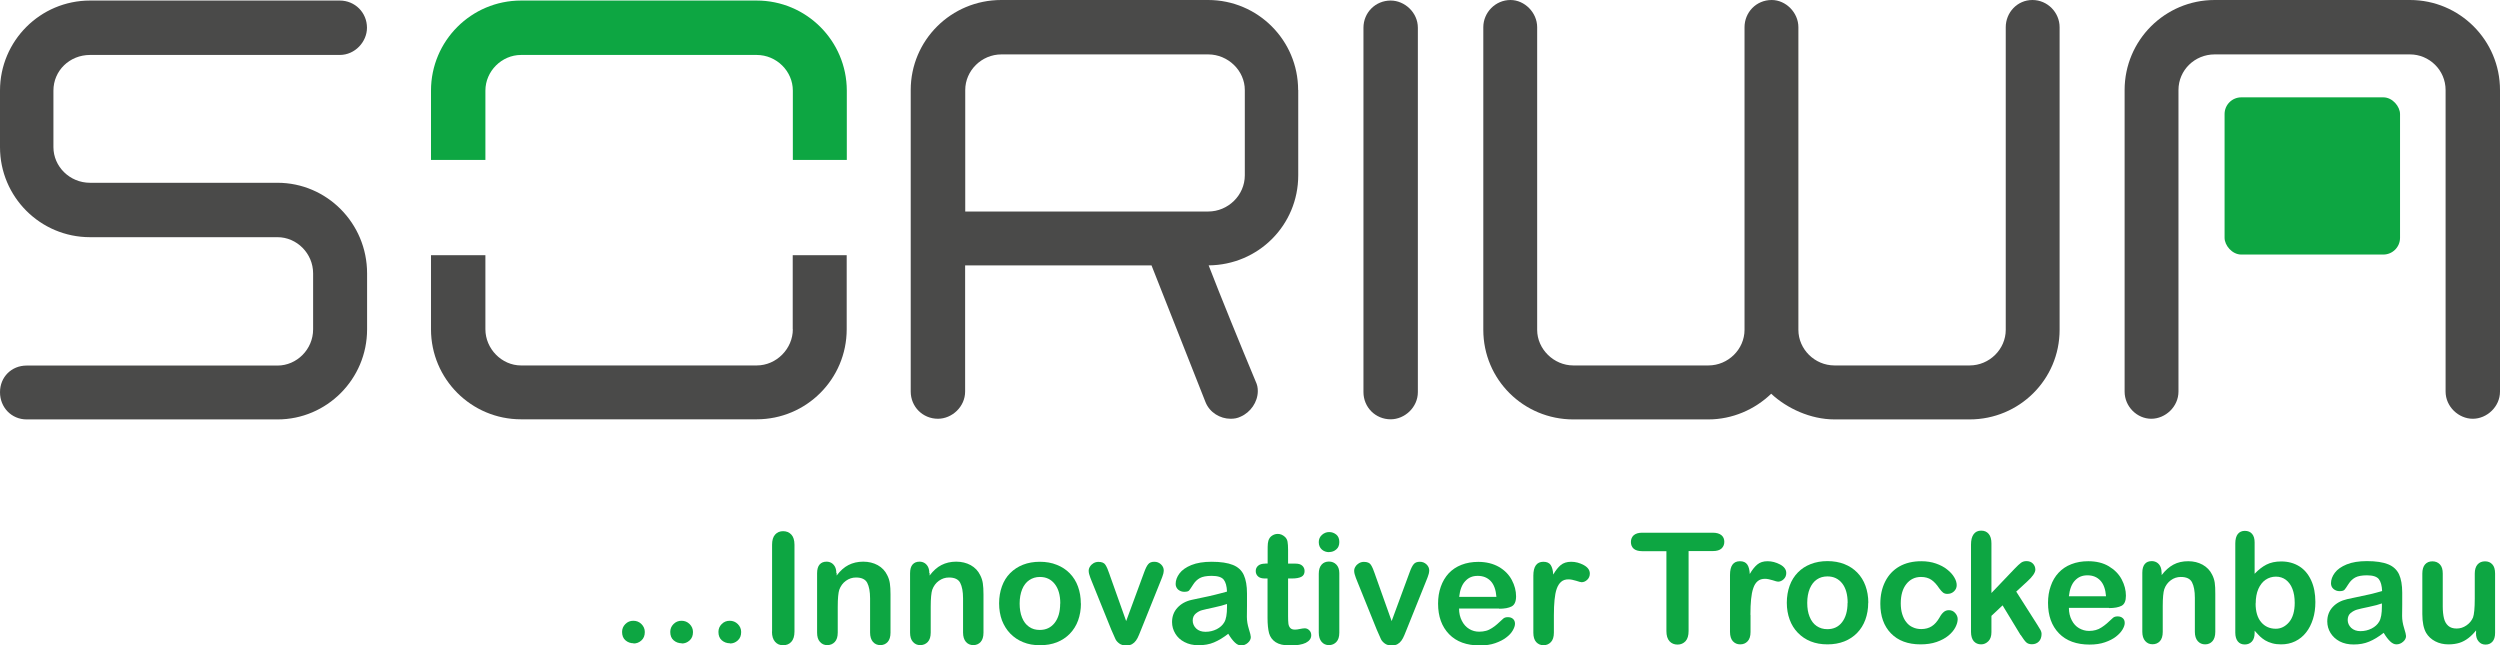
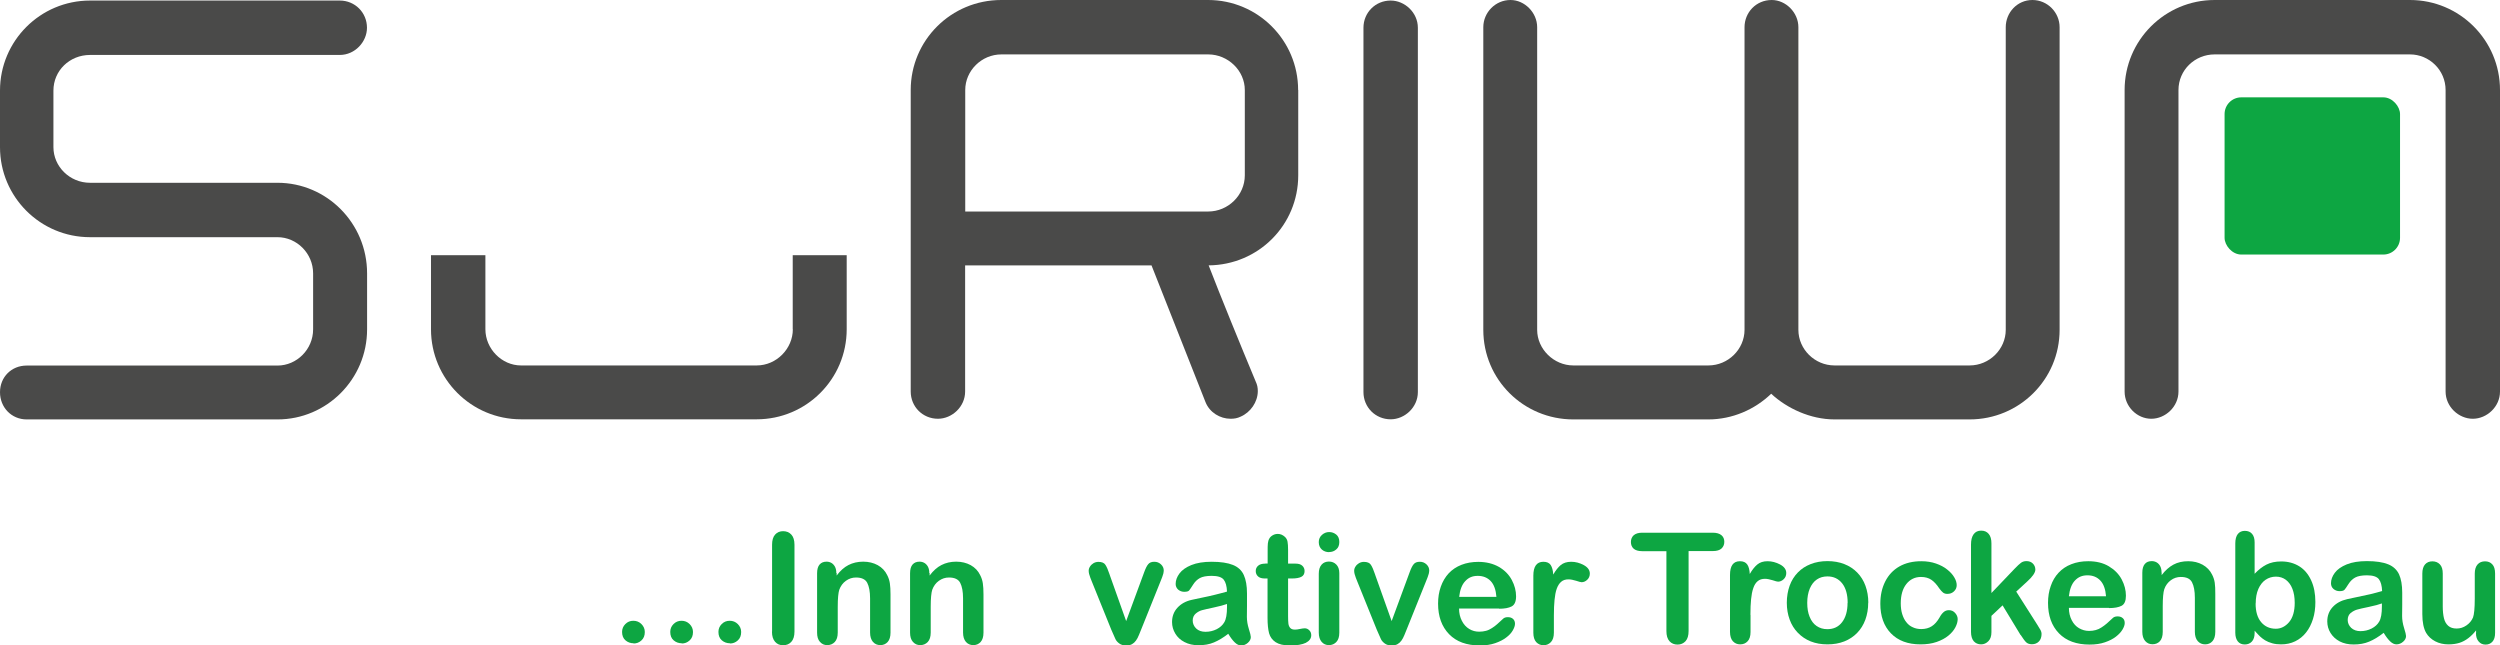
<svg xmlns="http://www.w3.org/2000/svg" id="Layer_1" viewBox="0 0 228.83 59.06">
  <defs>
    <style>.cls-1{fill:#0da642;}.cls-2{fill:#4a4a49;}</style>
  </defs>
  <path class="cls-2" d="M31.1.05c1.39,0,2.49,1.1,2.49,2.49,0,1.29-1.1,2.49-2.49,2.49H8.24c-1.87,0-3.35,1.44-3.35,3.26v5.18c0,1.77,1.49,3.26,3.35,3.26h17.16c4.5,0,8.2,3.69,8.2,8.29v5.13c0,4.55-3.69,8.24-8.2,8.24H2.44c-1.39,0-2.44-1.1-2.44-2.49s1.05-2.44,2.44-2.44h22.96c1.77,0,3.26-1.49,3.26-3.31v-5.13c0-1.82-1.49-3.31-3.26-3.31H8.24C3.69,21.71,0,18.02,0,13.47v-5.18C0,3.74,3.69.05,8.24.05h22.86Z" />
  <path class="cls-2" d="M118.83,8.24v7.81c0,4.55-3.64,8.2-8.2,8.24,1.05,2.73,2.97,7.43,4.31,10.64.14.29.19.57.19.86,0,1.01-.67,1.96-1.58,2.35-.29.14-.57.19-.91.19-.96,0-1.92-.57-2.3-1.53l-4.94-12.51h-17.06v11.55c0,1.39-1.2,2.49-2.49,2.49-1.39,0-2.49-1.1-2.49-2.49V8.24c0-4.55,3.69-8.24,8.29-8.24h18.93c4.55,0,8.24,3.69,8.24,8.24ZM113.94,8.24c0-1.77-1.53-3.26-3.35-3.26h-18.93c-1.82,0-3.31,1.49-3.31,3.26v11.12h22.24c1.82,0,3.35-1.49,3.35-3.31v-7.81Z" />
  <path class="cls-2" d="M124.8,2.54c0-1.39,1.1-2.49,2.49-2.49,1.29,0,2.49,1.1,2.49,2.49v33.35c0,1.39-1.2,2.49-2.49,2.49-1.39,0-2.49-1.1-2.49-2.49V2.54Z" />
  <path class="cls-2" d="M144.01,38.39c-4.55,0-8.24-3.64-8.24-8.2V2.49c0-1.34,1.1-2.49,2.49-2.49,1.29,0,2.44,1.15,2.44,2.49v27.7c0,1.77,1.53,3.26,3.31,3.26h12.36c1.82,0,3.31-1.49,3.31-3.26V2.49c0-1.34,1.05-2.49,2.49-2.49,1.29,0,2.44,1.15,2.44,2.49v27.7c0,1.77,1.49,3.26,3.31,3.26h12.36c1.82,0,3.31-1.49,3.31-3.26V2.49c0-1.34,1.05-2.49,2.44-2.49s2.49,1.15,2.49,2.49v27.7c0,4.55-3.69,8.2-8.24,8.2h-12.36c-2.2,0-4.36-1.01-5.8-2.35-1.49,1.44-3.55,2.35-5.75,2.35h-12.36Z" />
-   <path class="cls-1" d="M44.43,8.29c0-1.77,1.49-3.26,3.26-3.26h21.57c1.82,0,3.31,1.49,3.31,3.26v6.35h4.94v-6.35C77.5,3.74,73.81.05,69.26.05h-21.57c-4.55,0-8.24,3.69-8.24,8.24v6.35h4.98v-6.35Z" />
  <path class="cls-2" d="M72.57,30.14c0,1.77-1.49,3.31-3.31,3.31h-21.57c-1.77,0-3.26-1.53-3.26-3.31v-6.78h-4.98v6.78c0,4.55,3.69,8.24,8.24,8.24h21.57c4.55,0,8.24-3.69,8.24-8.24v-6.78h-4.94v6.78Z" />
  <path class="cls-2" d="M220.59,0h-17.88c-4.55,0-8.24,3.69-8.24,8.24v27.6c0,1.39,1.15,2.49,2.44,2.49s2.49-1.1,2.49-2.49V8.24c0-1.82,1.49-3.26,3.31-3.26h17.88c1.77,0,3.26,1.44,3.26,3.26v27.6c0,1.39,1.2,2.49,2.49,2.49s2.49-1.1,2.49-2.49V8.24c0-4.55-3.69-8.24-8.24-8.24Z" />
  <rect class="cls-1" x="203.62" y="8.91" width="16.06" height="14.39" rx="1.53" ry="1.53" />
  <path class="cls-1" d="M156.78,50.44h-2.22v7.31c0,.42-.09.73-.28.94-.19.2-.43.31-.73.31s-.55-.1-.74-.31-.28-.52-.28-.93v-7.31h-2.22c-.35,0-.61-.08-.78-.23-.17-.15-.25-.36-.25-.61s.09-.47.26-.62c.18-.15.43-.23.76-.23h6.48c.35,0,.61.08.79.23s.26.36.26.61-.09.45-.26.61c-.17.15-.43.23-.78.23Z" />
  <path class="cls-1" d="M160.23,56.29v1.56c0,.38-.09.66-.27.85-.18.19-.4.28-.68.28s-.49-.1-.67-.29c-.17-.19-.26-.48-.26-.85v-5.21c0-.84.3-1.26.91-1.26.31,0,.53.1.67.3.14.2.21.49.23.87.22-.38.45-.67.69-.87.24-.2.55-.3.94-.3s.77.1,1.15.3c.37.2.56.46.56.78,0,.23-.08.42-.24.57s-.33.22-.51.22c-.07,0-.24-.04-.5-.13-.26-.08-.5-.13-.7-.13-.27,0-.5.07-.67.22-.17.14-.31.36-.4.64-.1.28-.16.62-.2,1.01-.04.39-.06.87-.06,1.43Z" />
  <path class="cls-1" d="M171,55.18c0,.56-.09,1.07-.26,1.54-.17.47-.43.88-.75,1.21s-.72.6-1.18.78c-.46.18-.97.27-1.54.27s-1.08-.09-1.53-.27c-.45-.18-.84-.44-1.18-.79-.33-.34-.58-.74-.75-1.21-.17-.46-.26-.98-.26-1.54s.09-1.09.26-1.56c.17-.47.42-.87.75-1.21s.72-.59,1.18-.77c.46-.18.97-.27,1.53-.27s1.08.09,1.54.27c.46.18.86.44,1.19.78.33.34.58.74.75,1.21.17.47.26.98.26,1.54ZM169.12,55.18c0-.76-.17-1.36-.5-1.78-.34-.43-.79-.64-1.35-.64-.37,0-.69.09-.97.28-.28.19-.49.47-.65.84-.15.37-.23.8-.23,1.3s.07.92.22,1.28c.15.37.36.65.64.84.28.19.6.29.98.29.57,0,1.02-.21,1.35-.64s.5-1.02.5-1.77Z" />
  <path class="cls-1" d="M179.19,56.67c0,.23-.07.48-.21.75-.14.27-.35.52-.64.76s-.65.43-1.08.58c-.43.15-.92.22-1.47.22-1.16,0-2.06-.34-2.71-1.01-.65-.67-.97-1.58-.97-2.71,0-.77.15-1.45.45-2.04.3-.59.73-1.05,1.29-1.37s1.23-.48,2.02-.48c.48,0,.93.07,1.33.21.4.14.75.32,1.03.55.28.22.5.46.65.72.15.25.22.49.22.71s-.08.41-.25.57c-.17.16-.37.23-.61.23-.16,0-.28-.04-.39-.12-.1-.08-.22-.21-.35-.39-.23-.35-.47-.61-.72-.78-.25-.17-.57-.26-.95-.26-.55,0-1,.22-1.34.65s-.51,1.02-.51,1.77c0,.35.04.68.13.97s.21.55.38.75c.16.21.36.37.6.47.23.11.49.16.77.16.37,0,.7-.09.96-.26.27-.17.5-.44.71-.8.11-.21.24-.38.37-.49.13-.12.3-.18.49-.18.23,0,.42.09.57.26s.23.36.23.56Z" />
  <path class="cls-1" d="M184.95,58.13l-1.65-2.72-1.02.96v1.49c0,.36-.09.64-.28.83-.19.19-.41.29-.66.29-.29,0-.51-.1-.68-.29-.16-.19-.25-.48-.25-.85v-7.99c0-.42.08-.73.24-.95.16-.22.39-.33.69-.33s.52.1.69.3c.17.2.25.49.25.87v4.54l2.11-2.21c.26-.27.46-.46.6-.56.14-.1.3-.15.5-.15.23,0,.43.07.58.22s.23.34.23.56c0,.27-.25.64-.76,1.1l-.99.91,1.92,3.02c.14.22.24.39.31.51.06.12.09.23.09.33,0,.3-.08.53-.24.7-.16.17-.38.26-.64.26-.23,0-.4-.06-.53-.18s-.29-.35-.5-.67Z" />
  <path class="cls-1" d="M193.03,55.64h-3.66c0,.43.09.8.26,1.13.17.33.39.57.67.73.28.16.58.25.92.25.22,0,.43-.03.61-.08.19-.05.36-.13.54-.25.17-.11.33-.23.48-.36.15-.13.34-.3.57-.52.1-.08.23-.12.41-.12.19,0,.35.05.47.16.12.1.18.25.18.45,0,.17-.07.37-.2.59s-.33.44-.6.65-.6.38-1.01.52c-.4.14-.87.21-1.4.21-1.2,0-2.14-.34-2.81-1.03-.67-.69-1-1.62-1-2.79,0-.55.08-1.07.25-1.54.16-.47.4-.88.72-1.22.32-.34.7-.6,1.17-.78.46-.18.97-.27,1.54-.27.73,0,1.36.15,1.88.46.52.31.92.71,1.18,1.2.26.49.39.99.39,1.5,0,.47-.13.78-.4.92s-.65.21-1.14.21ZM189.37,54.58h3.4c-.05-.64-.22-1.12-.52-1.44-.3-.32-.69-.48-1.18-.48s-.85.16-1.15.48c-.3.32-.48.8-.55,1.43Z" />
  <path class="cls-1" d="M197.86,52.41v.23c.33-.43.69-.75,1.08-.96s.84-.31,1.35-.31.93.11,1.32.32c.39.22.68.52.87.91.12.23.2.48.24.74.04.27.05.6.05,1.02v3.48c0,.37-.09.66-.26.85-.17.19-.39.29-.67.29s-.5-.1-.68-.3c-.17-.2-.26-.48-.26-.84v-3.12c0-.62-.09-1.09-.26-1.42-.17-.33-.51-.49-1.03-.49-.33,0-.64.1-.91.3-.27.2-.48.47-.6.82-.09.28-.14.8-.14,1.56v2.35c0,.38-.09.66-.26.85-.18.19-.4.28-.68.28s-.49-.1-.67-.3c-.17-.2-.26-.48-.26-.84v-5.41c0-.36.08-.62.23-.8s.37-.26.64-.26c.16,0,.31.04.45.12.13.08.24.19.32.35.08.16.12.34.12.57Z" />
  <path class="cls-1" d="M206.37,49.66v2.86c.35-.37.71-.65,1.08-.84.37-.19.82-.29,1.36-.29.62,0,1.17.15,1.64.44s.83.72,1.09,1.28c.26.56.39,1.22.39,1.99,0,.57-.07,1.09-.22,1.56s-.35.88-.63,1.23c-.27.35-.61.62-1,.81-.39.19-.82.28-1.29.28-.29,0-.56-.03-.81-.1-.25-.07-.47-.16-.65-.27-.18-.11-.33-.23-.46-.35-.13-.12-.29-.3-.5-.53v.19c0,.35-.08.62-.25.8-.17.18-.38.27-.65.27s-.48-.09-.63-.27-.24-.45-.24-.8v-8.18c0-.38.08-.67.23-.86.15-.19.37-.29.64-.29.29,0,.51.09.67.28s.23.45.23.79ZM206.46,55.23c0,.75.17,1.32.51,1.72s.79.6,1.34.6c.47,0,.88-.21,1.22-.61.34-.41.51-1,.51-1.76,0-.49-.07-.92-.21-1.28-.14-.36-.34-.63-.6-.83-.26-.19-.56-.29-.91-.29s-.67.1-.95.29c-.28.19-.5.48-.66.84-.16.37-.24.81-.24,1.31Z" />
  <path class="cls-1" d="M218.16,57.94c-.45.35-.89.62-1.31.79-.42.18-.9.26-1.42.26-.48,0-.9-.09-1.27-.28-.36-.19-.64-.45-.84-.77-.2-.32-.3-.68-.3-1.06,0-.51.16-.95.49-1.31.33-.36.77-.6,1.34-.73.12-.03.41-.09.89-.19s.87-.18,1.21-.26c.34-.08.7-.18,1.09-.29-.02-.49-.12-.86-.3-1.09-.18-.23-.54-.35-1.09-.35-.48,0-.83.07-1.07.2-.24.13-.45.33-.62.6-.17.27-.29.44-.36.52s-.22.13-.46.13c-.21,0-.39-.07-.55-.2-.15-.13-.23-.31-.23-.52,0-.33.12-.65.35-.96.23-.31.6-.57,1.09-.77s1.11-.3,1.85-.3c.82,0,1.47.1,1.94.29.47.19.8.5,1,.92.19.42.29.98.29,1.67,0,.44,0,.81,0,1.12,0,.31,0,.65-.01,1.02,0,.35.06.72.18,1.1.12.38.18.63.18.74,0,.19-.09.37-.27.52-.18.16-.39.24-.61.24-.19,0-.38-.09-.57-.27-.19-.18-.39-.44-.6-.79ZM218.03,55.23c-.27.1-.67.21-1.2.32s-.89.19-1.09.25-.39.16-.58.31c-.18.15-.27.37-.27.64s.11.52.32.72c.22.2.5.3.84.3.37,0,.71-.08,1.03-.24.31-.16.54-.37.69-.63.17-.28.25-.75.25-1.4v-.27Z" />
  <path class="cls-1" d="M226.64,57.94v-.24c-.22.28-.46.52-.71.71-.25.19-.52.34-.81.43-.29.09-.63.14-1,.14-.45,0-.86-.09-1.22-.28-.36-.19-.64-.45-.83-.77-.23-.4-.35-.97-.35-1.72v-3.71c0-.37.09-.66.25-.84.17-.19.39-.28.67-.28s.51.09.69.28.26.47.26.84v3c0,.43.04.8.11,1.09.07.3.21.53.39.69.19.17.45.25.77.25s.61-.09.89-.28.48-.43.61-.73c.1-.27.16-.85.16-1.74v-2.28c0-.37.09-.65.26-.84.17-.19.4-.28.68-.28s.5.09.67.28c.17.18.25.47.25.84v5.43c0,.36-.08.62-.24.8-.16.18-.37.27-.63.27s-.47-.09-.63-.28c-.17-.19-.25-.44-.25-.78Z" />
  <path class="cls-1" d="M57.99,58.88c-.28,0-.53-.09-.74-.27-.21-.18-.31-.44-.31-.77,0-.28.1-.52.3-.72.2-.2.44-.3.73-.3s.54.1.74.3.31.44.31.73c0,.33-.1.58-.31.77s-.44.28-.72.28Z" />
  <path class="cls-1" d="M62.4,58.88c-.28,0-.53-.09-.74-.27-.21-.18-.31-.44-.31-.77,0-.28.1-.52.3-.72.2-.2.44-.3.73-.3s.54.1.74.3.31.44.31.73c0,.33-.1.58-.31.77s-.44.28-.72.28Z" />
  <path class="cls-1" d="M66.81,58.88c-.28,0-.53-.09-.74-.27-.21-.18-.31-.44-.31-.77,0-.28.1-.52.3-.72.2-.2.44-.3.73-.3s.54.1.74.3.31.44.31.73c0,.33-.1.58-.31.77s-.44.28-.72.28Z" />
  <path class="cls-1" d="M70.67,57.81v-7.95c0-.41.09-.72.28-.93.19-.21.43-.31.73-.31s.56.1.75.31c.19.2.29.52.29.93v7.95c0,.42-.1.73-.29.94s-.44.31-.75.31-.54-.1-.73-.31-.29-.52-.29-.93Z" />
  <path class="cls-1" d="M76.58,52.45v.23c.33-.44.69-.76,1.08-.96.39-.2.84-.31,1.35-.31s.94.11,1.33.32c.39.22.68.52.87.92.12.23.2.48.24.74.04.27.06.61.06,1.02v3.5c0,.38-.09.66-.26.85-.17.19-.4.29-.67.29s-.51-.1-.68-.3-.26-.48-.26-.85v-3.13c0-.62-.09-1.09-.26-1.42-.17-.33-.52-.49-1.03-.49-.34,0-.64.1-.92.3s-.48.47-.61.82c-.09.28-.14.8-.14,1.57v2.35c0,.38-.09.67-.27.86s-.41.29-.69.29-.49-.1-.67-.3-.26-.48-.26-.85v-5.43c0-.36.08-.63.23-.8.16-.18.37-.26.64-.26.17,0,.31.04.45.12.13.08.24.2.32.35.08.16.12.35.12.57Z" />
  <path class="cls-1" d="M85.09,52.45v.23c.33-.44.69-.76,1.08-.96.39-.2.84-.31,1.35-.31s.94.11,1.33.32c.39.22.68.52.87.92.12.23.2.48.24.74.04.27.06.61.06,1.02v3.5c0,.38-.09.66-.26.85-.17.19-.4.29-.67.29s-.51-.1-.68-.3-.26-.48-.26-.85v-3.13c0-.62-.09-1.09-.26-1.42-.17-.33-.52-.49-1.03-.49-.34,0-.64.1-.92.3s-.48.47-.61.82c-.09.28-.14.8-.14,1.57v2.35c0,.38-.09.67-.27.86s-.41.29-.69.29-.49-.1-.67-.3-.26-.48-.26-.85v-5.43c0-.36.08-.63.23-.8.16-.18.37-.26.64-.26.17,0,.31.04.45.12.13.08.24.2.32.35.08.16.12.35.12.57Z" />
-   <path class="cls-1" d="M98.94,55.24c0,.56-.09,1.08-.26,1.55-.17.47-.43.88-.76,1.22-.33.34-.73.6-1.18.78-.46.18-.98.27-1.55.27s-1.08-.09-1.54-.28c-.45-.18-.85-.45-1.18-.79-.33-.34-.58-.75-.76-1.21-.17-.47-.26-.98-.26-1.55s.09-1.09.26-1.56c.17-.47.42-.88.75-1.21.33-.33.72-.59,1.18-.77.46-.18.98-.27,1.54-.27s1.09.09,1.55.28c.46.18.86.44,1.19.78.33.34.58.74.75,1.21.17.47.26.98.26,1.55ZM97.05,55.24c0-.77-.17-1.36-.51-1.79-.34-.43-.79-.64-1.36-.64-.37,0-.69.1-.97.29-.28.19-.5.47-.65.84-.15.37-.23.81-.23,1.3s.07.92.22,1.29c.15.37.36.65.64.84.28.2.6.29.98.29.57,0,1.02-.21,1.36-.64.34-.43.51-1.02.51-1.78Z" />
  <path class="cls-1" d="M101.56,52.58l1.52,4.27,1.64-4.45c.13-.36.25-.61.38-.76.12-.15.31-.22.56-.22.24,0,.44.08.61.24s.25.35.25.56c0,.08-.02.18-.04.29-.03.11-.06.21-.1.31-.04.1-.08.21-.13.33l-1.8,4.48c-.05.13-.12.29-.2.49-.08.2-.17.37-.27.51s-.22.25-.36.33-.32.12-.53.12c-.27,0-.48-.06-.64-.18-.16-.12-.28-.25-.35-.4s-.2-.43-.38-.86l-1.79-4.43c-.04-.11-.08-.22-.13-.33-.04-.11-.08-.22-.11-.34s-.04-.21-.04-.3c0-.13.04-.26.12-.38.08-.13.19-.23.32-.31.14-.08.29-.12.45-.12.31,0,.53.09.64.27.12.18.25.48.39.9Z" />
  <path class="cls-1" d="M112.44,58c-.45.35-.89.62-1.32.8-.42.18-.9.26-1.43.26-.48,0-.91-.1-1.27-.29-.37-.19-.65-.45-.84-.77-.2-.33-.3-.68-.3-1.06,0-.51.16-.95.49-1.31.33-.36.77-.61,1.34-.73.12-.03.42-.09.89-.19.47-.1.88-.18,1.21-.27.34-.08.7-.18,1.1-.29-.02-.5-.12-.86-.3-1.09-.18-.23-.54-.35-1.1-.35-.48,0-.84.07-1.08.2-.24.13-.45.33-.62.6-.17.27-.29.44-.36.53s-.22.13-.46.13c-.21,0-.39-.07-.55-.2-.15-.14-.23-.31-.23-.52,0-.33.12-.65.35-.96.23-.31.6-.57,1.09-.77.5-.2,1.11-.3,1.85-.3.83,0,1.48.1,1.95.29.47.19.81.5,1,.93.19.42.29.98.29,1.68,0,.44,0,.81,0,1.12s0,.65-.01,1.03c0,.35.06.72.18,1.1.12.38.18.63.18.74,0,.19-.09.37-.27.53s-.39.24-.62.24c-.19,0-.38-.09-.57-.27-.19-.18-.39-.44-.6-.79ZM112.32,55.28c-.28.1-.68.21-1.2.32-.53.11-.89.2-1.09.25s-.4.16-.58.31c-.18.15-.28.37-.28.64s.11.53.32.73.5.3.85.3c.37,0,.71-.08,1.03-.24.31-.16.54-.37.69-.63.17-.28.25-.75.25-1.4v-.27Z" />
  <path class="cls-1" d="M115.82,51.58h.21v-1.13c0-.3,0-.54.02-.71.02-.17.06-.32.13-.44.07-.13.18-.23.32-.31.14-.08.29-.12.46-.12.24,0,.45.09.65.27.13.12.21.27.24.44.03.17.05.42.05.73v1.28h.69c.27,0,.47.06.61.19.14.13.21.29.21.49,0,.25-.1.43-.3.53-.2.1-.49.15-.86.15h-.35v3.46c0,.29.01.52.03.68.02.16.08.29.17.39.09.1.23.15.44.15.11,0,.26-.02.45-.06.19-.04.33-.06.44-.06.15,0,.29.06.41.18.12.12.18.27.18.45,0,.3-.17.53-.5.7-.33.16-.81.24-1.42.24s-1.03-.1-1.34-.3c-.3-.2-.5-.47-.6-.82-.09-.35-.14-.81-.14-1.4v-3.61h-.25c-.27,0-.48-.06-.62-.19s-.21-.29-.21-.49.07-.36.22-.49c.15-.13.37-.19.65-.19Z" />
  <path class="cls-1" d="M121.66,50.54c-.26,0-.49-.08-.67-.24s-.28-.39-.28-.68c0-.27.1-.49.29-.66.19-.17.41-.26.66-.26s.46.08.65.23c.19.16.28.38.28.68s-.09.52-.28.68c-.18.16-.4.24-.65.24ZM122.59,52.48v5.43c0,.38-.09.66-.27.85-.18.19-.41.29-.68.29s-.5-.1-.67-.3c-.17-.2-.26-.48-.26-.85v-5.38c0-.37.09-.65.26-.84.17-.19.4-.28.67-.28s.5.09.68.28c.18.19.27.45.27.78Z" />
  <path class="cls-1" d="M125.86,52.58l1.52,4.27,1.64-4.45c.13-.36.25-.61.38-.76.12-.15.31-.22.56-.22.24,0,.44.08.61.24s.25.35.25.56c0,.08-.02.18-.04.29-.03.11-.06.21-.1.31-.04.1-.08.21-.13.33l-1.8,4.48c-.05.13-.12.29-.2.49-.08.2-.17.37-.27.51s-.22.25-.36.33-.32.12-.53.12c-.27,0-.48-.06-.64-.18-.16-.12-.28-.25-.35-.4s-.2-.43-.38-.86l-1.79-4.43c-.04-.11-.08-.22-.13-.33-.04-.11-.08-.22-.11-.34s-.04-.21-.04-.3c0-.13.04-.26.12-.38.08-.13.19-.23.32-.31.14-.08.29-.12.45-.12.31,0,.53.09.64.27.12.18.25.48.39.9Z" />
  <path class="cls-1" d="M137.23,55.7h-3.68c0,.43.09.8.26,1.13.17.33.39.57.67.74.28.17.58.25.92.25.22,0,.43-.03.62-.08.19-.05.37-.14.54-.25.17-.11.34-.23.48-.36.15-.13.34-.3.57-.52.1-.08.23-.12.41-.12.19,0,.35.05.47.16.12.11.18.25.18.45,0,.17-.07.37-.2.6-.13.23-.33.45-.6.65-.27.21-.61.38-1.01.52s-.87.21-1.4.21c-1.21,0-2.15-.34-2.82-1.03-.67-.69-1.01-1.62-1.01-2.8,0-.56.08-1.07.25-1.55.17-.48.41-.88.72-1.22.32-.34.71-.6,1.17-.78.46-.18.98-.27,1.54-.27.73,0,1.36.16,1.89.46.53.31.92.71,1.18,1.2.26.49.39.99.39,1.5,0,.47-.14.78-.41.92-.27.14-.65.21-1.14.21ZM133.56,54.63h3.41c-.05-.64-.22-1.12-.52-1.44-.3-.32-.7-.48-1.19-.48s-.85.16-1.15.49c-.3.32-.48.8-.55,1.44Z" />
  <path class="cls-1" d="M142.23,56.34v1.57c0,.38-.09.67-.27.86-.18.19-.41.29-.68.29s-.49-.1-.67-.29c-.17-.19-.26-.48-.26-.85v-5.23c0-.84.31-1.27.92-1.27.31,0,.54.1.67.3s.21.49.23.87c.23-.39.46-.68.69-.87s.55-.3.95-.3.78.1,1.15.3c.37.2.56.46.56.78,0,.23-.08.42-.24.57-.16.15-.33.22-.51.22-.07,0-.24-.04-.5-.13-.26-.08-.5-.13-.7-.13-.28,0-.5.07-.67.22-.17.14-.31.36-.41.64-.1.28-.16.62-.2,1.02-.04.39-.06.87-.06,1.44Z" />
</svg>